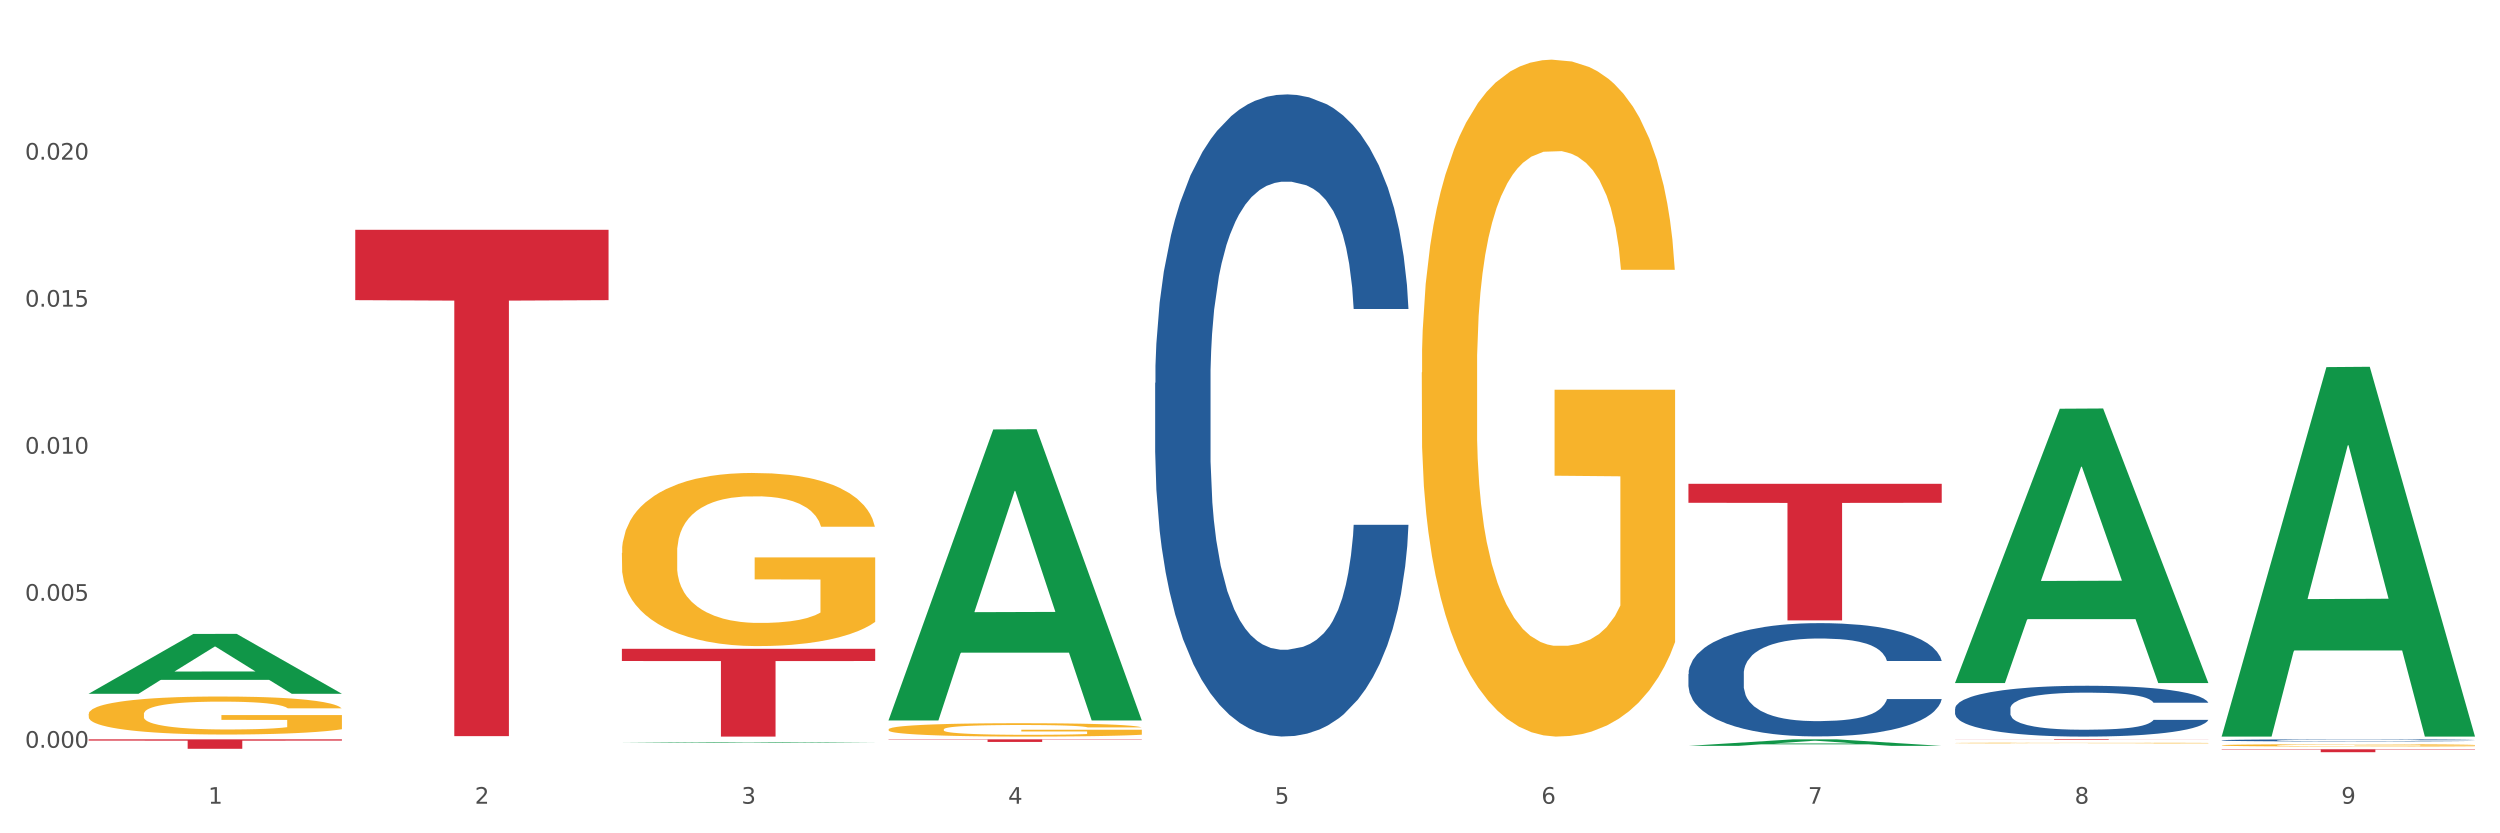
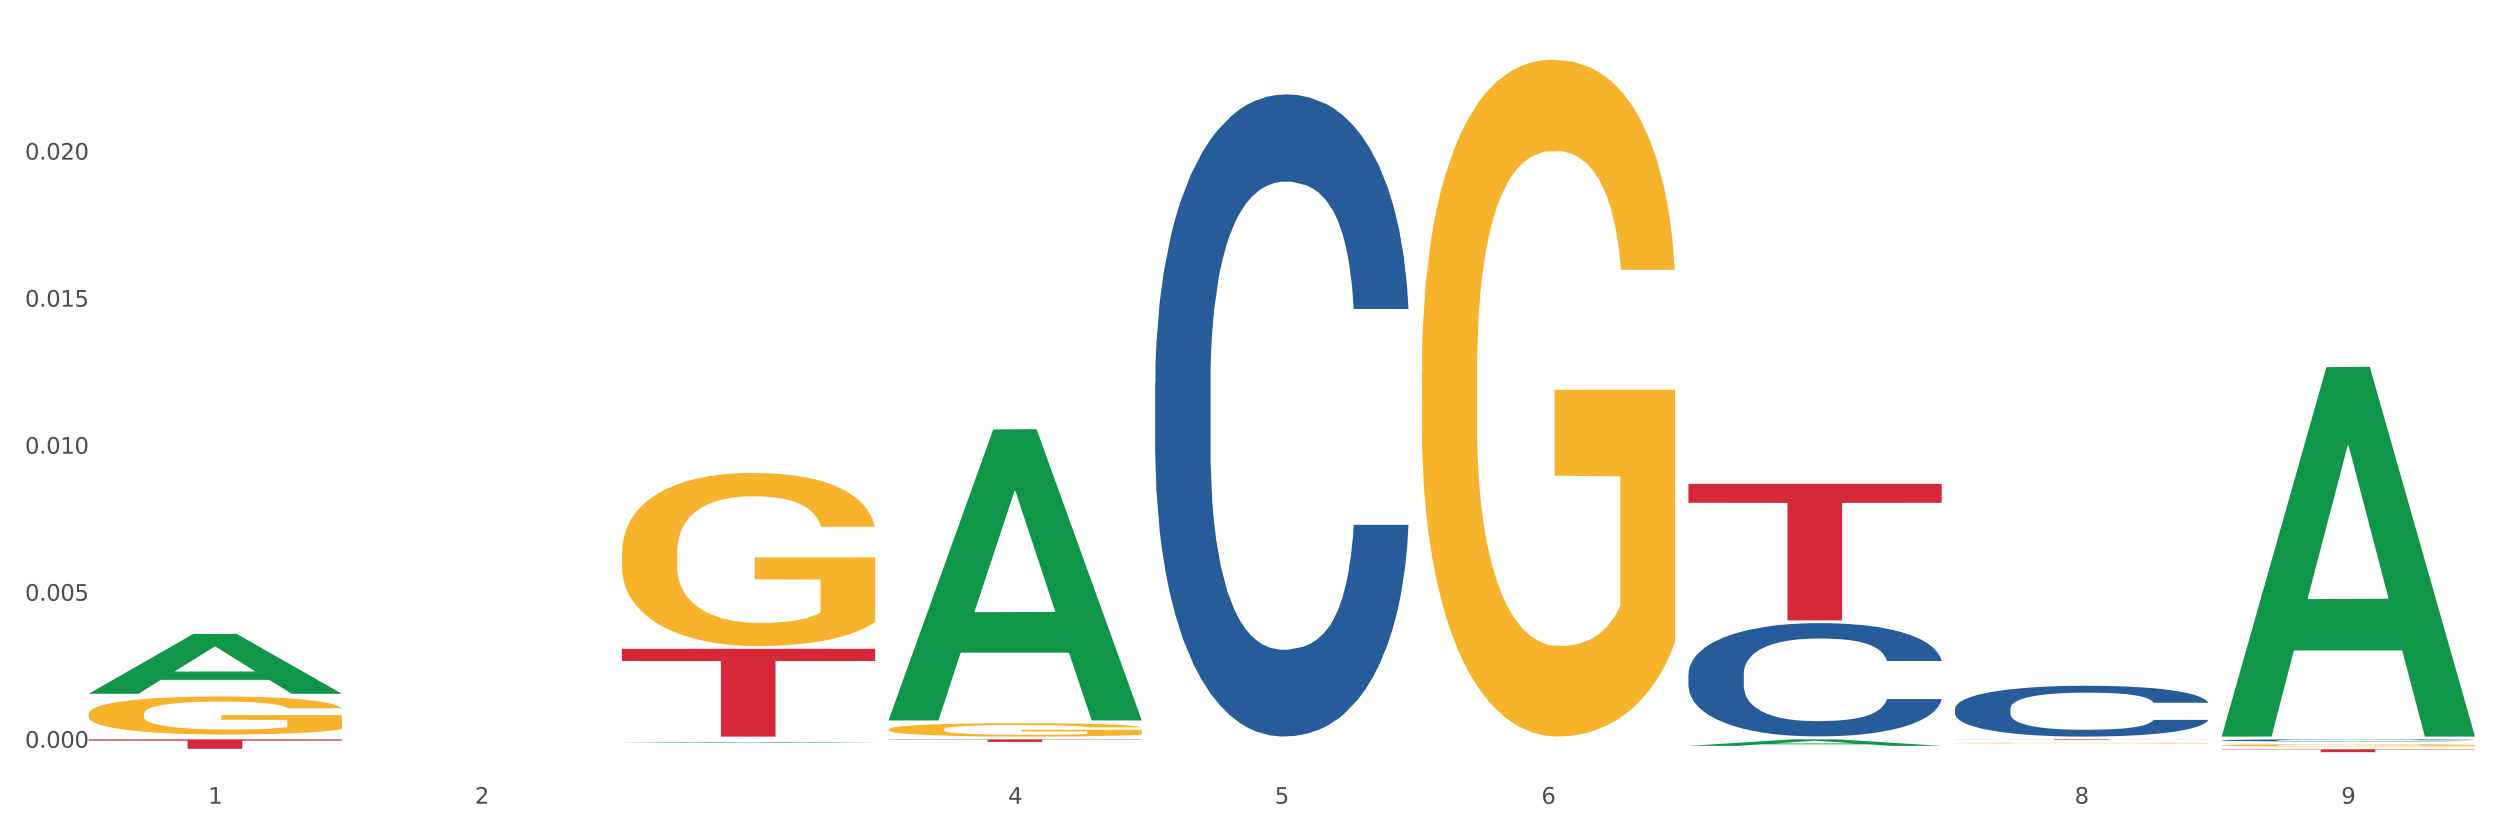
<svg xmlns="http://www.w3.org/2000/svg" xmlns:xlink="http://www.w3.org/1999/xlink" width="1080pt" height="360pt" viewBox="0 0 1080 360" version="1.1">
  <rect x="0" y="0" width="1080" height="360" fill="#333333" stroke="none" />
  <defs>
    <style type="text/css">*{stroke-linejoin: round; stroke-linecap: butt}</style>
  </defs>
  <g id="figure_1">
    <g id="patch_1">
      <path d="M 0 360  L 1080 360  L 1080 0  L 0 0  z " style="fill: #ffffff; stroke: #ffffff; stroke-linejoin: miter" />
    </g>
    <g id="axes_1">
      <g id="matplotlib.axis_1">
        <g id="xtick_1">
          <g id="text_1">
            <g style="fill: #4d4d4d" transform="translate(89.942 347.204) scale(0.096 -0.096)">
              <defs>
                <path id="DejaVuSans-31" d="M 794 531  L 1825 531  L 1825 4091  L 703 3866  L 703 4441  L 1819 4666  L 2450 4666  L 2450 531  L 3481 531  L 3481 0  L 794 0  L 794 531  z " transform="scale(0.016)" />
              </defs>
              <use xlink:href="#DejaVuSans-31" />
            </g>
          </g>
        </g>
        <g id="xtick_2">
          <g id="text_2">
            <g style="fill: #4d4d4d" transform="translate(205.129 347.204) scale(0.096 -0.096)">
              <defs>
                <path id="DejaVuSans-32" d="M 1228 531  L 3431 531  L 3431 0  L 469 0  L 469 531  Q 828 903 1448 1529  Q 2069 2156 2228 2338  Q 2531 2678 2651 2914  Q 2772 3150 2772 3378  Q 2772 3750 2511 3984  Q 2250 4219 1831 4219  Q 1534 4219 1204 4116  Q 875 4013 500 3803  L 500 4441  Q 881 4594 1212 4672  Q 1544 4750 1819 4750  Q 2544 4750 2975 4387  Q 3406 4025 3406 3419  Q 3406 3131 3298 2873  Q 3191 2616 2906 2266  Q 2828 2175 2409 1742  Q 1991 1309 1228 531  z " transform="scale(0.016)" />
              </defs>
              <use xlink:href="#DejaVuSans-32" />
            </g>
          </g>
        </g>
        <g id="xtick_3">
          <g id="text_3">
            <g style="fill: #4d4d4d" transform="translate(320.315 347.204) scale(0.096 -0.096)">
              <defs>
-                 <path id="DejaVuSans-33" d="M 2597 2516  Q 3050 2419 3304 2112  Q 3559 1806 3559 1356  Q 3559 666 3084 287  Q 2609 -91 1734 -91  Q 1441 -91 1130 -33  Q 819 25 488 141  L 488 750  Q 750 597 1062 519  Q 1375 441 1716 441  Q 2309 441 2620 675  Q 2931 909 2931 1356  Q 2931 1769 2642 2001  Q 2353 2234 1838 2234  L 1294 2234  L 1294 2753  L 1863 2753  Q 2328 2753 2575 2939  Q 2822 3125 2822 3475  Q 2822 3834 2567 4026  Q 2313 4219 1838 4219  Q 1578 4219 1281 4162  Q 984 4106 628 3988  L 628 4550  Q 988 4650 1302 4700  Q 1616 4750 1894 4750  Q 2613 4750 3031 4423  Q 3450 4097 3450 3541  Q 3450 3153 3228 2886  Q 3006 2619 2597 2516  z " transform="scale(0.016)" />
-               </defs>
+                 </defs>
              <use xlink:href="#DejaVuSans-33" />
            </g>
          </g>
        </g>
        <g id="xtick_4">
          <g id="text_4">
            <g style="fill: #4d4d4d" transform="translate(435.501 347.204) scale(0.096 -0.096)">
              <defs>
                <path id="DejaVuSans-34" d="M 2419 4116  L 825 1625  L 2419 1625  L 2419 4116  z M 2253 4666  L 3047 4666  L 3047 1625  L 3713 1625  L 3713 1100  L 3047 1100  L 3047 0  L 2419 0  L 2419 1100  L 313 1100  L 313 1709  L 2253 4666  z " transform="scale(0.016)" />
              </defs>
              <use xlink:href="#DejaVuSans-34" />
            </g>
          </g>
        </g>
        <g id="xtick_5">
          <g id="text_5">
            <g style="fill: #4d4d4d" transform="translate(550.688 347.204) scale(0.096 -0.096)">
              <defs>
                <path id="DejaVuSans-35" d="M 691 4666  L 3169 4666  L 3169 4134  L 1269 4134  L 1269 2991  Q 1406 3038 1543 3061  Q 1681 3084 1819 3084  Q 2600 3084 3056 2656  Q 3513 2228 3513 1497  Q 3513 744 3044 326  Q 2575 -91 1722 -91  Q 1428 -91 1123 -41  Q 819 9 494 109  L 494 744  Q 775 591 1075 516  Q 1375 441 1709 441  Q 2250 441 2565 725  Q 2881 1009 2881 1497  Q 2881 1984 2565 2268  Q 2250 2553 1709 2553  Q 1456 2553 1204 2497  Q 953 2441 691 2322  L 691 4666  z " transform="scale(0.016)" />
              </defs>
              <use xlink:href="#DejaVuSans-35" />
            </g>
          </g>
        </g>
        <g id="xtick_6">
          <g id="text_6">
            <g style="fill: #4d4d4d" transform="translate(665.874 347.204) scale(0.096 -0.096)">
              <defs>
                <path id="DejaVuSans-36" d="M 2113 2584  Q 1688 2584 1439 2293  Q 1191 2003 1191 1497  Q 1191 994 1439 701  Q 1688 409 2113 409  Q 2538 409 2786 701  Q 3034 994 3034 1497  Q 3034 2003 2786 2293  Q 2538 2584 2113 2584  z M 3366 4563  L 3366 3988  Q 3128 4100 2886 4159  Q 2644 4219 2406 4219  Q 1781 4219 1451 3797  Q 1122 3375 1075 2522  Q 1259 2794 1537 2939  Q 1816 3084 2150 3084  Q 2853 3084 3261 2657  Q 3669 2231 3669 1497  Q 3669 778 3244 343  Q 2819 -91 2113 -91  Q 1303 -91 875 529  Q 447 1150 447 2328  Q 447 3434 972 4092  Q 1497 4750 2381 4750  Q 2619 4750 2861 4703  Q 3103 4656 3366 4563  z " transform="scale(0.016)" />
              </defs>
              <use xlink:href="#DejaVuSans-36" />
            </g>
          </g>
        </g>
        <g id="xtick_7">
          <g id="text_7">
            <g style="fill: #4d4d4d" transform="translate(781.06 347.204) scale(0.096 -0.096)">
              <defs>
-                 <path id="DejaVuSans-37" d="M 525 4666  L 3525 4666  L 3525 4397  L 1831 0  L 1172 0  L 2766 4134  L 525 4134  L 525 4666  z " transform="scale(0.016)" />
-               </defs>
+                 </defs>
              <use xlink:href="#DejaVuSans-37" />
            </g>
          </g>
        </g>
        <g id="xtick_8">
          <g id="text_8">
            <g style="fill: #4d4d4d" transform="translate(896.246 347.204) scale(0.096 -0.096)">
              <defs>
                <path id="DejaVuSans-38" d="M 2034 2216  Q 1584 2216 1326 1975  Q 1069 1734 1069 1313  Q 1069 891 1326 650  Q 1584 409 2034 409  Q 2484 409 2743 651  Q 3003 894 3003 1313  Q 3003 1734 2745 1975  Q 2488 2216 2034 2216  z M 1403 2484  Q 997 2584 770 2862  Q 544 3141 544 3541  Q 544 4100 942 4425  Q 1341 4750 2034 4750  Q 2731 4750 3128 4425  Q 3525 4100 3525 3541  Q 3525 3141 3298 2862  Q 3072 2584 2669 2484  Q 3125 2378 3379 2068  Q 3634 1759 3634 1313  Q 3634 634 3220 271  Q 2806 -91 2034 -91  Q 1263 -91 848 271  Q 434 634 434 1313  Q 434 1759 690 2068  Q 947 2378 1403 2484  z M 1172 3481  Q 1172 3119 1398 2916  Q 1625 2713 2034 2713  Q 2441 2713 2670 2916  Q 2900 3119 2900 3481  Q 2900 3844 2670 4047  Q 2441 4250 2034 4250  Q 1625 4250 1398 4047  Q 1172 3844 1172 3481  z " transform="scale(0.016)" />
              </defs>
              <use xlink:href="#DejaVuSans-38" />
            </g>
          </g>
        </g>
        <g id="xtick_9">
          <g id="text_9">
            <g style="fill: #4d4d4d" transform="translate(1011.433 347.204) scale(0.096 -0.096)">
              <defs>
                <path id="DejaVuSans-39" d="M 703 97  L 703 672  Q 941 559 1184 500  Q 1428 441 1663 441  Q 2288 441 2617 861  Q 2947 1281 2994 2138  Q 2813 1869 2534 1725  Q 2256 1581 1919 1581  Q 1219 1581 811 2004  Q 403 2428 403 3163  Q 403 3881 828 4315  Q 1253 4750 1959 4750  Q 2769 4750 3195 4129  Q 3622 3509 3622 2328  Q 3622 1225 3098 567  Q 2575 -91 1691 -91  Q 1453 -91 1209 -44  Q 966 3 703 97  z M 1959 2075  Q 2384 2075 2632 2365  Q 2881 2656 2881 3163  Q 2881 3666 2632 3958  Q 2384 4250 1959 4250  Q 1534 4250 1286 3958  Q 1038 3666 1038 3163  Q 1038 2656 1286 2365  Q 1534 2075 1959 2075  z " transform="scale(0.016)" />
              </defs>
              <use xlink:href="#DejaVuSans-39" />
            </g>
          </g>
        </g>
        <g id="xtick_10" />
        <g id="xtick_11" />
        <g id="xtick_12" />
        <g id="xtick_13" />
        <g id="xtick_14" />
        <g id="xtick_15" />
        <g id="xtick_16" />
        <g id="xtick_17" />
      </g>
      <g id="matplotlib.axis_2">
        <g id="ytick_1">
          <g id="text_10">
            <g style="fill: #4d4d4d" transform="translate(10.8 323.031) scale(0.096 -0.096)">
              <defs>
                <path id="DejaVuSans-30" d="M 2034 4250  Q 1547 4250 1301 3770  Q 1056 3291 1056 2328  Q 1056 1369 1301 889  Q 1547 409 2034 409  Q 2525 409 2770 889  Q 3016 1369 3016 2328  Q 3016 3291 2770 3770  Q 2525 4250 2034 4250  z M 2034 4750  Q 2819 4750 3233 4129  Q 3647 3509 3647 2328  Q 3647 1150 3233 529  Q 2819 -91 2034 -91  Q 1250 -91 836 529  Q 422 1150 422 2328  Q 422 3509 836 4129  Q 1250 4750 2034 4750  z " transform="scale(0.016)" />
                <path id="DejaVuSans-2e" d="M 684 794  L 1344 794  L 1344 0  L 684 0  L 684 794  z " transform="scale(0.016)" />
              </defs>
              <use xlink:href="#DejaVuSans-30" />
              <use xlink:href="#DejaVuSans-2e" transform="translate(63.623 0)" />
              <use xlink:href="#DejaVuSans-30" transform="translate(95.41 0)" />
              <use xlink:href="#DejaVuSans-30" transform="translate(159.033 0)" />
              <use xlink:href="#DejaVuSans-30" transform="translate(222.656 0)" />
            </g>
          </g>
        </g>
        <g id="ytick_2">
          <g id="text_11">
            <g style="fill: #4d4d4d" transform="translate(10.8 259.515) scale(0.096 -0.096)">
              <use xlink:href="#DejaVuSans-30" />
              <use xlink:href="#DejaVuSans-2e" transform="translate(63.623 0)" />
              <use xlink:href="#DejaVuSans-30" transform="translate(95.41 0)" />
              <use xlink:href="#DejaVuSans-30" transform="translate(159.033 0)" />
              <use xlink:href="#DejaVuSans-35" transform="translate(222.656 0)" />
            </g>
          </g>
        </g>
        <g id="ytick_3">
          <g id="text_12">
            <g style="fill: #4d4d4d" transform="translate(10.8 195.999) scale(0.096 -0.096)">
              <use xlink:href="#DejaVuSans-30" />
              <use xlink:href="#DejaVuSans-2e" transform="translate(63.623 0)" />
              <use xlink:href="#DejaVuSans-30" transform="translate(95.41 0)" />
              <use xlink:href="#DejaVuSans-31" transform="translate(159.033 0)" />
              <use xlink:href="#DejaVuSans-30" transform="translate(222.656 0)" />
            </g>
          </g>
        </g>
        <g id="ytick_4">
          <g id="text_13">
            <g style="fill: #4d4d4d" transform="translate(10.8 132.483) scale(0.096 -0.096)">
              <use xlink:href="#DejaVuSans-30" />
              <use xlink:href="#DejaVuSans-2e" transform="translate(63.623 0)" />
              <use xlink:href="#DejaVuSans-30" transform="translate(95.41 0)" />
              <use xlink:href="#DejaVuSans-31" transform="translate(159.033 0)" />
              <use xlink:href="#DejaVuSans-35" transform="translate(222.656 0)" />
            </g>
          </g>
        </g>
        <g id="ytick_5">
          <g id="text_14">
            <g style="fill: #4d4d4d" transform="translate(10.8 68.967) scale(0.096 -0.096)">
              <use xlink:href="#DejaVuSans-30" />
              <use xlink:href="#DejaVuSans-2e" transform="translate(63.623 0)" />
              <use xlink:href="#DejaVuSans-30" transform="translate(95.41 0)" />
              <use xlink:href="#DejaVuSans-32" transform="translate(159.033 0)" />
              <use xlink:href="#DejaVuSans-30" transform="translate(222.656 0)" />
            </g>
          </g>
        </g>
        <g id="ytick_6" />
        <g id="ytick_7" />
        <g id="ytick_8" />
        <g id="ytick_9" />
        <g id="ytick_10" />
      </g>
      <g id="PolyCollection_1">
        <path d="M 38.283 299.674  L 38.396 299.65  L 83.52 273.857  L 102.247 273.832  L 147.71 299.722  L 126.05 299.722  L 116.236 293.694  L 69.645 293.694  L 69.306 293.791  L 59.83 299.722  L 38.283 299.722  L 38.283 299.674  L 75.511 290.096  L 110.369 290.071  L 93.109 279.351  L 92.884 279.302  L 92.658 279.375  L 75.398 290.071  L 75.511 290.096  L 38.283 299.674  z " clip-path="url(#pa819320891)" style="fill: #109648" />
        <path d="M 844.587 319.384  L 954.014 319.384  L 954.014 319.422  L 910.969 319.422  L 910.969 319.659  L 887.372 319.659  L 887.372 319.422  L 844.587 319.422  L 844.587 319.384  L 844.587 319.384  z " clip-path="url(#pa819320891)" style="fill: #d62839" />
        <path d="M 729.401 209.002  L 838.827 209.002  L 838.827 217.203  L 795.783 217.258  L 795.783 268.016  L 772.186 268.016  L 772.186 217.258  L 729.401 217.203  L 729.401 209.057  L 729.401 209.002  z " clip-path="url(#pa819320891)" style="fill: #d62839" />
        <path d="M 383.842 319.384  L 493.269 319.384  L 493.269 319.542  L 450.224 319.543  L 450.224 320.519  L 426.627 320.519  L 426.627 319.543  L 383.842 319.542  L 383.842 319.385  L 383.842 319.384  z " clip-path="url(#pa819320891)" style="fill: #d62839" />
        <path d="M 268.656 280.289  L 378.082 280.289  L 378.082 285.558  L 335.038 285.594  L 335.038 318.209  L 311.441 318.209  L 311.441 285.594  L 268.656 285.558  L 268.656 280.324  L 268.656 280.289  z " clip-path="url(#pa819320891)" style="fill: #d62839" />
        <path d="M 499.028 165.417  L 499.157 165.164  L 499.157 158.07  L 499.545 148.443  L 500.968 130.71  L 502.779 117.283  L 505.883 101.576  L 507.565 94.99  L 509.764 87.643  L 514.291 75.736  L 519.465 65.603  L 523.086 60.029  L 525.803 56.483  L 531.882 50.149  L 535.374 47.363  L 538.996 45.083  L 542.1 43.563  L 547.274 41.789  L 551.413 41.029  L 556.199 40.776  L 560.209 41.029  L 565.512 42.043  L 573.273 45.083  L 576.248 46.856  L 580.257 49.896  L 584.397 53.949  L 587.76 58.003  L 591.64 63.83  L 595.65 71.43  L 599.53 81.056  L 602.246 89.923  L 604.445 99.296  L 606.385 110.696  L 607.808 123.11  L 608.455 133.497  L 584.785 133.497  L 584.138 124.123  L 582.844 113.99  L 581.551 107.15  L 580.128 101.576  L 577.929 95.243  L 575.989 91.19  L 572.755 86.376  L 569.78 83.336  L 567.323 81.563  L 564.348 80.043  L 558.01 78.523  L 553.483 78.523  L 550.637 79.03  L 547.145 80.296  L 544.17 82.07  L 540.678 85.11  L 537.961 88.403  L 535.245 92.71  L 533.693 95.75  L 531.365 101.323  L 529.812 105.883  L 527.743 113.737  L 526.579 119.31  L 524.509 133.75  L 523.604 144.39  L 523.216 151.737  L 522.957 159.843  L 522.957 199.364  L 523.733 217.097  L 524.38 224.697  L 525.415 233.311  L 527.355 244.457  L 530.2 255.351  L 533.175 263.204  L 535.633 268.018  L 537.961 271.564  L 540.289 274.351  L 543.135 276.884  L 545.463 278.404  L 548.956 279.924  L 553.095 280.684  L 556.328 280.684  L 562.925 279.418  L 565.9 278.151  L 568.746 276.378  L 571.85 273.591  L 574.308 270.551  L 575.73 268.271  L 578.059 263.458  L 579.869 258.391  L 581.422 252.564  L 582.456 247.497  L 583.62 239.897  L 584.526 231.284  L 584.785 226.724  L 608.455 226.724  L 607.938 235.844  L 607.032 244.711  L 605.221 256.617  L 603.799 263.458  L 601.6 271.818  L 599.271 278.911  L 596.038 286.764  L 593.063 292.591  L 589.958 297.658  L 586.595 302.218  L 580.516 308.551  L 578.317 310.324  L 573.661 313.365  L 570.039 315.138  L 564.736 316.911  L 559.303 317.925  L 553.612 318.178  L 548.568 317.671  L 543.006 316.151  L 539.513 314.631  L 535.633 312.351  L 531.106 308.804  L 526.837 304.498  L 522.828 299.431  L 519.077 293.604  L 515.584 287.018  L 511.057 276.124  L 507.694 265.484  L 505.237 255.604  L 503.555 247.244  L 501.874 236.604  L 500.968 229.257  L 499.545 211.524  L 499.028 195.057  L 499.028 165.417  z " clip-path="url(#pa819320891)" style="fill: #255c99" />
        <path d="M 729.401 291.182  L 729.53 291.137  L 729.53 289.886  L 729.918 288.187  L 731.341 285.058  L 733.152 282.689  L 736.256 279.918  L 737.937 278.756  L 740.136 277.46  L 744.663 275.359  L 749.837 273.571  L 753.459 272.587  L 756.175 271.962  L 762.254 270.844  L 765.747 270.352  L 769.369 269.95  L 772.473 269.682  L 777.647 269.369  L 781.786 269.235  L 786.572 269.19  L 790.581 269.235  L 795.885 269.414  L 803.645 269.95  L 806.62 270.263  L 810.63 270.799  L 814.769 271.515  L 818.132 272.23  L 822.012 273.258  L 826.022 274.599  L 829.903 276.297  L 832.619 277.862  L 834.818 279.516  L 836.758 281.527  L 838.181 283.717  L 838.827 285.55  L 815.157 285.55  L 814.51 283.896  L 813.217 282.108  L 811.923 280.901  L 810.501 279.918  L 808.302 278.8  L 806.362 278.085  L 803.128 277.236  L 800.153 276.7  L 797.695 276.387  L 794.72 276.119  L 788.382 275.85  L 783.855 275.85  L 781.01 275.94  L 777.517 276.163  L 774.542 276.476  L 771.05 277.013  L 768.334 277.594  L 765.617 278.354  L 764.065 278.89  L 761.737 279.873  L 760.185 280.678  L 758.115 282.064  L 756.951 283.047  L 754.882 285.595  L 753.976 287.472  L 753.588 288.768  L 753.33 290.199  L 753.33 297.172  L 754.106 300.301  L 754.752 301.642  L 755.787 303.162  L 757.727 305.128  L 760.573 307.05  L 763.548 308.436  L 766.006 309.285  L 768.334 309.911  L 770.662 310.403  L 773.508 310.85  L 775.836 311.118  L 779.328 311.386  L 783.467 311.52  L 786.701 311.52  L 793.298 311.297  L 796.273 311.073  L 799.118 310.76  L 802.222 310.269  L 804.68 309.732  L 806.103 309.33  L 808.431 308.481  L 810.242 307.587  L 811.794 306.559  L 812.829 305.665  L 813.993 304.324  L 814.898 302.804  L 815.157 301.999  L 838.827 301.999  L 838.31 303.609  L 837.405 305.173  L 835.594 307.274  L 834.171 308.481  L 831.972 309.956  L 829.644 311.207  L 826.41 312.593  L 823.435 313.621  L 820.331 314.515  L 816.968 315.32  L 810.889 316.437  L 808.69 316.75  L 804.033 317.287  L 800.412 317.599  L 795.108 317.912  L 789.676 318.091  L 783.985 318.136  L 778.94 318.046  L 773.378 317.778  L 769.886 317.51  L 766.006 317.108  L 761.478 316.482  L 757.21 315.722  L 753.2 314.828  L 749.449 313.8  L 745.957 312.638  L 741.43 310.716  L 738.067 308.838  L 735.609 307.095  L 733.928 305.62  L 732.246 303.743  L 731.341 302.446  L 729.918 299.317  L 729.401 296.412  L 729.401 291.182  z " clip-path="url(#pa819320891)" style="fill: #255c99" />
        <path d="M 959.773 323.687  L 1069.2 323.687  L 1069.2 323.862  L 1026.155 323.864  L 1026.155 324.95  L 1002.558 324.95  L 1002.558 323.864  L 959.773 323.862  L 959.773 323.688  L 959.773 323.687  z " clip-path="url(#pa819320891)" style="fill: #d62839" />
        <path d="M 844.587 306.116  L 844.716 306.095  L 844.716 305.534  L 845.104 304.772  L 846.527 303.368  L 848.338 302.305  L 851.442 301.062  L 853.124 300.54  L 855.323 299.958  L 859.85 299.016  L 865.024 298.214  L 868.645 297.772  L 871.361 297.492  L 877.441 296.99  L 880.933 296.77  L 884.555 296.589  L 887.659 296.469  L 892.833 296.328  L 896.972 296.268  L 901.758 296.248  L 905.768 296.268  L 911.071 296.348  L 918.832 296.589  L 921.807 296.729  L 925.816 296.97  L 929.955 297.291  L 933.318 297.612  L 937.199 298.073  L 941.208 298.675  L 945.089 299.437  L 947.805 300.139  L 950.004 300.881  L 951.944 301.784  L 953.367 302.766  L 954.014 303.589  L 930.343 303.589  L 929.697 302.846  L 928.403 302.044  L 927.11 301.503  L 925.687 301.062  L 923.488 300.56  L 921.548 300.239  L 918.314 299.858  L 915.339 299.618  L 912.882 299.477  L 909.907 299.357  L 903.569 299.236  L 899.042 299.236  L 896.196 299.277  L 892.704 299.377  L 889.729 299.517  L 886.236 299.758  L 883.52 300.019  L 880.804 300.36  L 879.252 300.6  L 876.923 301.041  L 875.371 301.402  L 873.302 302.024  L 872.138 302.465  L 870.068 303.609  L 869.163 304.451  L 868.775 305.033  L 868.516 305.674  L 868.516 308.803  L 869.292 310.207  L 869.939 310.809  L 870.973 311.49  L 872.914 312.373  L 875.759 313.235  L 878.734 313.857  L 881.192 314.238  L 883.52 314.519  L 885.848 314.739  L 888.694 314.94  L 891.022 315.06  L 894.514 315.181  L 898.654 315.241  L 901.887 315.241  L 908.484 315.141  L 911.459 315.04  L 914.304 314.9  L 917.409 314.679  L 919.866 314.439  L 921.289 314.258  L 923.617 313.877  L 925.428 313.476  L 926.98 313.015  L 928.015 312.614  L 929.179 312.012  L 930.085 311.33  L 930.343 310.969  L 954.014 310.969  L 953.496 311.691  L 952.591 312.393  L 950.78 313.336  L 949.357 313.877  L 947.158 314.539  L 944.83 315.1  L 941.597 315.722  L 938.622 316.183  L 935.517 316.585  L 932.154 316.946  L 926.075 317.447  L 923.876 317.587  L 919.22 317.828  L 915.598 317.968  L 910.295 318.109  L 904.862 318.189  L 899.171 318.209  L 894.126 318.169  L 888.565 318.049  L 885.072 317.928  L 881.192 317.748  L 876.665 317.467  L 872.396 317.126  L 868.387 316.725  L 864.635 316.264  L 861.143 315.742  L 856.616 314.88  L 853.253 314.038  L 850.795 313.255  L 849.114 312.594  L 847.432 311.751  L 846.527 311.17  L 845.104 309.766  L 844.587 308.462  L 844.587 306.116  z " clip-path="url(#pa819320891)" style="fill: #255c99" />
-         <path d="M 153.469 99.267  L 262.896 99.267  L 262.896 129.664  L 219.851 129.87  L 219.851 318.006  L 196.255 318.006  L 196.255 129.87  L 153.469 129.664  L 153.469 99.472  L 153.469 99.267  z " clip-path="url(#pa819320891)" style="fill: #d62839" />
        <path d="M 38.283 319.384  L 147.71 319.384  L 147.71 319.951  L 104.665 319.955  L 104.665 323.469  L 81.068 323.469  L 81.068 319.955  L 38.283 319.951  L 38.283 319.387  L 38.283 319.384  z " clip-path="url(#pa819320891)" style="fill: #d62839" />
        <path d="M 959.773 321.959  L 959.902 321.958  L 959.902 321.924  L 960.161 321.895  L 961.453 321.825  L 963.39 321.766  L 964.812 321.735  L 966.233 321.71  L 967.912 321.685  L 969.979 321.658  L 973.726 321.62  L 976.051 321.6  L 978.894 321.579  L 984.061 321.549  L 987.808 321.532  L 991.684 321.518  L 998.014 321.501  L 1002.149 321.494  L 1006.541 321.488  L 1011.838 321.485  L 1015.843 321.484  L 1024.628 321.486  L 1032.121 321.495  L 1035.739 321.501  L 1040.39 321.513  L 1042.845 321.52  L 1046.85 321.535  L 1050.984 321.555  L 1053.826 321.572  L 1058.089 321.604  L 1061.319 321.636  L 1064.291 321.675  L 1065.841 321.703  L 1067.004 321.728  L 1068.037 321.757  L 1069.071 321.803  L 1045.816 321.803  L 1044.912 321.77  L 1043.49 321.739  L 1041.423 321.709  L 1039.615 321.69  L 1036.514 321.667  L 1033.672 321.652  L 1030.7 321.641  L 1027.083 321.631  L 1024.241 321.626  L 1020.236 321.623  L 1012.355 321.624  L 1007.058 321.631  L 1003.44 321.641  L 1001.115 321.649  L 999.048 321.658  L 996.722 321.672  L 994.009 321.691  L 992.071 321.709  L 990.134 321.732  L 988.583 321.754  L 987.162 321.781  L 985.999 321.809  L 985.095 321.838  L 984.32 321.874  L 983.674 321.933  L 983.674 322.061  L 983.932 322.091  L 984.578 322.129  L 985.353 322.158  L 986.645 322.193  L 987.808 322.216  L 990.004 322.25  L 992.459 322.278  L 994.397 322.296  L 996.335 322.311  L 999.694 322.332  L 1003.44 322.349  L 1006.67 322.359  L 1011.063 322.369  L 1014.034 322.372  L 1016.618 322.374  L 1022.949 322.374  L 1027.47 322.372  L 1032.509 322.365  L 1036.385 322.356  L 1039.615 322.346  L 1043.232 322.329  L 1045.558 322.313  L 1045.558 322.117  L 1017.135 322.116  L 1017.135 321.985  L 1069.2 321.985  L 1069.2 322.369  L 1067.004 322.388  L 1064.549 322.406  L 1061.965 322.422  L 1058.089 322.442  L 1053.438 322.461  L 1049.304 322.474  L 1044.912 322.485  L 1039.744 322.496  L 1033.026 322.505  L 1028.892 322.509  L 1023.724 322.511  L 1017.652 322.512  L 1012.355 322.511  L 1007.187 322.506  L 1001.761 322.497  L 996.464 322.485  L 992.459 322.473  L 988.454 322.458  L 984.191 322.438  L 980.832 322.419  L 978.248 322.403  L 975.405 322.381  L 972.305 322.353  L 969.979 322.327  L 967.912 322.301  L 965.716 322.267  L 964.166 322.238  L 962.615 322.201  L 961.711 322.174  L 960.677 322.132  L 959.902 322.073  L 959.773 321.959  z " clip-path="url(#pa819320891)" style="fill: #f7b32b" />
        <path d="M 844.587 320.982  L 844.716 320.982  L 844.716 320.971  L 844.974 320.962  L 846.266 320.94  L 848.204 320.922  L 849.625 320.912  L 851.046 320.904  L 852.726 320.896  L 854.793 320.888  L 858.54 320.876  L 860.865 320.87  L 863.707 320.863  L 868.875 320.854  L 872.622 320.849  L 876.498 320.844  L 882.828 320.839  L 886.962 320.837  L 891.355 320.835  L 896.652 320.834  L 900.657 320.833  L 909.442 320.834  L 916.935 320.837  L 920.553 320.839  L 925.204 320.843  L 927.658 320.845  L 931.663 320.85  L 935.797 320.856  L 938.64 320.861  L 942.903 320.871  L 946.133 320.881  L 949.104 320.893  L 950.655 320.902  L 951.817 320.91  L 952.851 320.919  L 953.885 320.933  L 930.63 320.933  L 929.725 320.923  L 928.304 320.913  L 926.237 320.904  L 924.428 320.898  L 921.328 320.891  L 918.486 320.886  L 915.514 320.883  L 911.897 320.88  L 909.054 320.878  L 905.049 320.877  L 897.169 320.877  L 891.872 320.88  L 888.254 320.883  L 885.929 320.885  L 883.862 320.888  L 881.536 320.892  L 878.823 320.898  L 876.885 320.904  L 874.947 320.911  L 873.397 320.918  L 871.976 320.926  L 870.813 320.935  L 869.909 320.944  L 869.134 320.955  L 868.488 320.974  L 868.488 321.014  L 868.746 321.023  L 869.392 321.035  L 870.167 321.045  L 871.459 321.055  L 872.622 321.063  L 874.818 321.073  L 877.273 321.082  L 879.211 321.088  L 881.149 321.092  L 884.508 321.099  L 888.254 321.104  L 891.484 321.107  L 895.877 321.11  L 898.848 321.112  L 901.432 321.112  L 907.762 321.112  L 912.284 321.111  L 917.323 321.109  L 921.199 321.107  L 924.428 321.103  L 928.046 321.098  L 930.371 321.093  L 930.371 321.032  L 901.949 321.031  L 901.949 320.99  L 954.014 320.99  L 954.014 321.11  L 951.817 321.117  L 949.363 321.122  L 946.779 321.127  L 942.903 321.133  L 938.252 321.139  L 934.118 321.143  L 929.725 321.147  L 924.558 321.15  L 917.84 321.153  L 913.705 321.154  L 908.538 321.155  L 902.466 321.155  L 897.169 321.155  L 892.001 321.153  L 886.575 321.151  L 881.278 321.147  L 877.273 321.143  L 873.268 321.138  L 869.004 321.132  L 865.645 321.126  L 863.061 321.121  L 860.219 321.114  L 857.119 321.105  L 854.793 321.097  L 852.726 321.089  L 850.53 321.079  L 848.979 321.07  L 847.429 321.058  L 846.525 321.05  L 845.491 321.036  L 844.716 321.018  L 844.587 320.982  z " clip-path="url(#pa819320891)" style="fill: #f7b32b" />
        <path d="M 614.214 160.901  L 614.343 160.634  L 614.343 151.019  L 614.602 142.739  L 615.894 122.709  L 617.832 106.15  L 619.253 97.336  L 620.674 90.125  L 622.353 82.914  L 624.421 75.436  L 628.167 64.486  L 630.493 58.877  L 633.335 53.001  L 638.503 44.455  L 642.249 39.648  L 646.125 35.641  L 652.456 30.834  L 656.59 28.697  L 660.982 27.095  L 666.279 26.027  L 670.284 25.759  L 679.069 26.561  L 686.563 28.964  L 690.18 30.834  L 694.831 34.039  L 697.286 36.176  L 701.291 40.449  L 705.425 46.057  L 708.267 50.865  L 712.531 59.945  L 715.76 69.026  L 718.732 80.243  L 720.282 87.989  L 721.445 95.2  L 722.478 103.479  L 723.512 116.566  L 700.257 116.566  L 699.353 107.218  L 697.932 98.405  L 695.865 89.858  L 694.056 84.516  L 690.955 77.84  L 688.113 73.566  L 685.142 70.361  L 681.524 67.691  L 678.682 66.355  L 674.677 65.287  L 666.796 65.554  L 661.499 67.691  L 657.882 70.361  L 655.556 72.765  L 653.489 75.436  L 651.164 79.175  L 648.451 84.784  L 646.513 89.858  L 644.575 96.268  L 643.024 102.678  L 641.603 110.156  L 640.441 118.168  L 639.536 126.448  L 638.761 136.597  L 638.115 153.422  L 638.115 190.012  L 638.373 198.291  L 639.019 209.242  L 639.795 217.521  L 641.087 227.403  L 642.249 234.08  L 644.446 243.695  L 646.9 251.707  L 648.838 256.781  L 650.776 261.055  L 654.135 266.93  L 657.882 271.738  L 661.112 274.676  L 665.504 277.346  L 668.476 278.415  L 671.059 278.949  L 677.39 278.949  L 681.912 278.148  L 686.95 276.278  L 690.826 273.874  L 694.056 270.936  L 697.673 266.129  L 699.999 261.589  L 699.999 205.77  L 671.576 205.503  L 671.576 168.379  L 723.641 168.379  L 723.641 277.346  L 721.445 282.955  L 718.99 288.029  L 716.406 292.57  L 712.531 298.178  L 707.88 303.52  L 703.745 307.259  L 699.353 310.464  L 694.185 313.402  L 687.467 316.072  L 683.333 317.141  L 678.165 317.942  L 672.093 318.209  L 666.796 317.675  L 661.628 316.34  L 656.202 313.936  L 650.905 310.464  L 646.9 306.992  L 642.895 302.719  L 638.632 297.11  L 635.273 291.768  L 632.689 286.961  L 629.847 280.818  L 626.746 272.806  L 624.421 265.595  L 622.353 258.117  L 620.157 248.502  L 618.607 240.223  L 617.057 229.807  L 616.152 222.061  L 615.119 210.043  L 614.343 193.217  L 614.214 160.901  z " clip-path="url(#pa819320891)" style="fill: #f7b32b" />
        <path d="M 383.842 315.099  L 383.971 315.093  L 383.971 314.903  L 384.229 314.74  L 385.521 314.344  L 387.459 314.016  L 388.88 313.842  L 390.301 313.699  L 391.981 313.557  L 394.048 313.409  L 397.795 313.192  L 400.12 313.082  L 402.962 312.965  L 408.13 312.796  L 411.877 312.701  L 415.753 312.622  L 422.083 312.527  L 426.217 312.485  L 430.61 312.453  L 435.907 312.432  L 439.912 312.427  L 448.697 312.443  L 456.19 312.49  L 459.808 312.527  L 464.459 312.59  L 466.913 312.633  L 470.918 312.717  L 475.052 312.828  L 477.895 312.923  L 482.158 313.103  L 485.388 313.282  L 488.359 313.504  L 489.91 313.657  L 491.072 313.8  L 492.106 313.963  L 493.14 314.222  L 469.885 314.222  L 468.98 314.037  L 467.559 313.863  L 465.492 313.694  L 463.683 313.588  L 460.583 313.456  L 457.74 313.372  L 454.769 313.309  L 451.152 313.256  L 448.309 313.229  L 444.304 313.208  L 436.424 313.214  L 431.127 313.256  L 427.509 313.309  L 425.184 313.356  L 423.117 313.409  L 420.791 313.483  L 418.078 313.594  L 416.14 313.694  L 414.202 313.821  L 412.652 313.948  L 411.231 314.095  L 410.068 314.254  L 409.164 314.418  L 408.389 314.618  L 407.743 314.951  L 407.743 315.674  L 408.001 315.838  L 408.647 316.055  L 409.422 316.218  L 410.714 316.414  L 411.877 316.546  L 414.073 316.736  L 416.528 316.894  L 418.466 316.995  L 420.404 317.079  L 423.763 317.195  L 427.509 317.29  L 430.739 317.348  L 435.132 317.401  L 438.103 317.422  L 440.687 317.433  L 447.017 317.433  L 451.539 317.417  L 456.578 317.38  L 460.454 317.333  L 463.683 317.274  L 467.301 317.179  L 469.626 317.09  L 469.626 315.986  L 441.204 315.981  L 441.204 315.247  L 493.269 315.247  L 493.269 317.401  L 491.072 317.512  L 488.618 317.612  L 486.034 317.702  L 482.158 317.813  L 477.507 317.919  L 473.373 317.993  L 468.98 318.056  L 463.813 318.114  L 457.095 318.167  L 452.96 318.188  L 447.793 318.204  L 441.72 318.209  L 436.424 318.199  L 431.256 318.172  L 425.83 318.125  L 420.533 318.056  L 416.528 317.987  L 412.523 317.903  L 408.259 317.792  L 404.9 317.686  L 402.316 317.591  L 399.474 317.47  L 396.374 317.311  L 394.048 317.169  L 391.981 317.021  L 389.785 316.831  L 388.234 316.667  L 386.684 316.461  L 385.78 316.308  L 384.746 316.07  L 383.971 315.738  L 383.842 315.099  z " clip-path="url(#pa819320891)" style="fill: #f7b32b" />
        <path d="M 959.773 319.799  L 959.902 319.799  L 959.902 319.775  L 960.29 319.743  L 961.713 319.684  L 963.524 319.639  L 966.628 319.586  L 968.31 319.564  L 970.509 319.54  L 975.036 319.5  L 980.21 319.466  L 983.831 319.448  L 986.548 319.436  L 992.627 319.415  L 996.119 319.406  L 999.741 319.398  L 1002.845 319.393  L 1008.019 319.387  L 1012.158 319.384  L 1016.944 319.384  L 1020.954 319.384  L 1026.257 319.388  L 1034.018 319.398  L 1036.993 319.404  L 1041.003 319.414  L 1045.142 319.428  L 1048.505 319.441  L 1052.385 319.461  L 1056.395 319.486  L 1060.275 319.518  L 1062.991 319.548  L 1065.19 319.579  L 1067.13 319.617  L 1068.553 319.658  L 1069.2 319.693  L 1045.53 319.693  L 1044.883 319.662  L 1043.589 319.628  L 1042.296 319.605  L 1040.873 319.586  L 1038.674 319.565  L 1036.734 319.552  L 1033.5 319.536  L 1030.525 319.526  L 1028.068 319.52  L 1025.093 319.515  L 1018.755 319.51  L 1014.228 319.51  L 1011.382 319.511  L 1007.89 319.515  L 1004.915 319.521  L 1001.423 319.532  L 998.706 319.543  L 995.99 319.557  L 994.438 319.567  L 992.11 319.586  L 990.557 319.601  L 988.488 319.627  L 987.324 319.646  L 985.254 319.694  L 984.349 319.729  L 983.961 319.754  L 983.702 319.781  L 983.702 319.913  L 984.478 319.972  L 985.125 319.997  L 986.16 320.026  L 988.1 320.063  L 990.946 320.1  L 993.92 320.126  L 996.378 320.142  L 998.706 320.154  L 1001.035 320.163  L 1003.88 320.171  L 1006.208 320.176  L 1009.701 320.182  L 1013.84 320.184  L 1017.073 320.184  L 1023.67 320.18  L 1026.645 320.176  L 1029.491 320.17  L 1032.595 320.16  L 1035.053 320.15  L 1036.475 320.143  L 1038.804 320.127  L 1040.614 320.11  L 1042.167 320.09  L 1043.201 320.073  L 1044.366 320.048  L 1045.271 320.019  L 1045.53 320.004  L 1069.2 320.004  L 1068.683 320.034  L 1067.777 320.064  L 1065.966 320.104  L 1064.544 320.127  L 1062.345 320.154  L 1060.016 320.178  L 1056.783 320.204  L 1053.808 320.224  L 1050.703 320.241  L 1047.34 320.256  L 1041.261 320.277  L 1039.062 320.283  L 1034.406 320.293  L 1030.784 320.299  L 1025.481 320.305  L 1020.048 320.308  L 1014.357 320.309  L 1009.313 320.307  L 1003.751 320.302  L 1000.258 320.297  L 996.378 320.29  L 991.851 320.278  L 987.583 320.263  L 983.573 320.247  L 979.822 320.227  L 976.329 320.205  L 971.802 320.169  L 968.439 320.133  L 965.982 320.1  L 964.3 320.072  L 962.619 320.037  L 961.713 320.012  L 960.29 319.953  L 959.773 319.898  L 959.773 319.799  z " clip-path="url(#pa819320891)" style="fill: #255c99" />
        <path d="M 268.656 238.881  L 268.785 238.812  L 268.785 236.353  L 269.043 234.236  L 270.335 229.113  L 272.273 224.878  L 273.694 222.623  L 275.115 220.779  L 276.795 218.935  L 278.862 217.022  L 282.608 214.221  L 284.934 212.787  L 287.776 211.284  L 292.944 209.098  L 296.691 207.869  L 300.566 206.844  L 306.897 205.615  L 311.031 205.068  L 315.424 204.658  L 320.721 204.385  L 324.726 204.317  L 333.511 204.522  L 341.004 205.136  L 344.621 205.615  L 349.272 206.434  L 351.727 206.981  L 355.732 208.074  L 359.866 209.508  L 362.708 210.738  L 366.972 213.06  L 370.202 215.383  L 373.173 218.252  L 374.723 220.233  L 375.886 222.077  L 376.92 224.194  L 377.953 227.542  L 354.698 227.542  L 353.794 225.151  L 352.373 222.897  L 350.306 220.711  L 348.497 219.345  L 345.396 217.637  L 342.554 216.544  L 339.583 215.724  L 335.965 215.041  L 333.123 214.7  L 329.118 214.426  L 321.237 214.495  L 315.94 215.041  L 312.323 215.724  L 309.997 216.339  L 307.93 217.022  L 305.605 217.978  L 302.892 219.413  L 300.954 220.711  L 299.016 222.35  L 297.466 223.99  L 296.045 225.902  L 294.882 227.951  L 293.977 230.069  L 293.202 232.665  L 292.556 236.968  L 292.556 246.326  L 292.815 248.444  L 293.461 251.244  L 294.236 253.362  L 295.528 255.889  L 296.691 257.597  L 298.887 260.056  L 301.341 262.105  L 303.279 263.403  L 305.217 264.496  L 308.576 265.999  L 312.323 267.228  L 315.553 267.98  L 319.945 268.663  L 322.917 268.936  L 325.501 269.073  L 331.831 269.073  L 336.353 268.868  L 341.391 268.39  L 345.267 267.775  L 348.497 267.024  L 352.115 265.794  L 354.44 264.633  L 354.44 250.356  L 326.017 250.288  L 326.017 240.793  L 378.082 240.793  L 378.082 268.663  L 375.886 270.097  L 373.431 271.395  L 370.848 272.557  L 366.972 273.991  L 362.321 275.357  L 358.187 276.313  L 353.794 277.133  L 348.626 277.885  L 341.908 278.568  L 337.774 278.841  L 332.606 279.046  L 326.534 279.114  L 321.237 278.977  L 316.07 278.636  L 310.643 278.021  L 305.346 277.133  L 301.341 276.245  L 297.336 275.152  L 293.073 273.718  L 289.714 272.352  L 287.13 271.122  L 284.288 269.551  L 281.187 267.502  L 278.862 265.657  L 276.795 263.745  L 274.598 261.286  L 273.048 259.168  L 271.498 256.504  L 270.593 254.523  L 269.56 251.449  L 268.785 247.146  L 268.656 238.881  z " clip-path="url(#pa819320891)" style="fill: #f7b32b" />
        <path d="M 38.283 308.486  L 38.412 308.471  L 38.412 307.931  L 38.671 307.466  L 39.963 306.341  L 41.9 305.411  L 43.322 304.916  L 44.743 304.511  L 46.422 304.107  L 48.489 303.687  L 52.236 303.072  L 54.561 302.757  L 57.404 302.427  L 62.571 301.947  L 66.318 301.677  L 70.194 301.452  L 76.524 301.182  L 80.658 301.062  L 85.051 300.972  L 90.348 300.912  L 94.353 300.897  L 103.138 300.942  L 110.631 301.077  L 114.249 301.182  L 118.9 301.362  L 121.354 301.482  L 125.359 301.722  L 129.494 302.037  L 132.336 302.307  L 136.599 302.817  L 139.829 303.327  L 142.801 303.957  L 144.351 304.391  L 145.514 304.796  L 146.547 305.261  L 147.581 305.996  L 124.326 305.996  L 123.422 305.471  L 122 304.976  L 119.933 304.496  L 118.125 304.197  L 115.024 303.822  L 112.182 303.582  L 109.21 303.402  L 105.593 303.252  L 102.751 303.177  L 98.746 303.117  L 90.865 303.132  L 85.568 303.252  L 81.95 303.402  L 79.625 303.537  L 77.558 303.687  L 75.232 303.897  L 72.519 304.212  L 70.581 304.496  L 68.643 304.856  L 67.093 305.216  L 65.672 305.636  L 64.509 306.086  L 63.605 306.551  L 62.83 307.121  L 62.184 308.066  L 62.184 310.121  L 62.442 310.586  L 63.088 311.201  L 63.863 311.665  L 65.155 312.22  L 66.318 312.595  L 68.514 313.135  L 70.969 313.585  L 72.907 313.87  L 74.845 314.11  L 78.204 314.44  L 81.95 314.71  L 85.18 314.875  L 89.573 315.025  L 92.544 315.085  L 95.128 315.115  L 101.459 315.115  L 105.98 315.07  L 111.019 314.965  L 114.895 314.83  L 118.125 314.665  L 121.742 314.395  L 124.068 314.14  L 124.068 311.006  L 95.645 310.991  L 95.645 308.906  L 147.71 308.906  L 147.71 315.025  L 145.514 315.34  L 143.059 315.625  L 140.475 315.88  L 136.599 316.195  L 131.948 316.495  L 127.814 316.705  L 123.422 316.885  L 118.254 317.05  L 111.536 317.2  L 107.402 317.26  L 102.234 317.305  L 96.162 317.32  L 90.865 317.29  L 85.697 317.215  L 80.271 317.08  L 74.974 316.885  L 70.969 316.69  L 66.964 316.45  L 62.701 316.135  L 59.342 315.835  L 56.758 315.565  L 53.915 315.22  L 50.815 314.77  L 48.489 314.365  L 46.422 313.945  L 44.226 313.405  L 42.676 312.94  L 41.125 312.355  L 40.221 311.92  L 39.187 311.246  L 38.412 310.301  L 38.283 308.486  z " clip-path="url(#pa819320891)" style="fill: #f7b32b" />
        <path d="M 268.656 320.935  L 268.768 320.935  L 313.893 320.538  L 332.62 320.538  L 378.082 320.936  L 356.423 320.936  L 346.608 320.843  L 300.017 320.843  L 299.679 320.844  L 290.202 320.936  L 268.656 320.936  L 268.656 320.935  L 305.883 320.788  L 340.742 320.787  L 323.482 320.623  L 323.256 320.622  L 323.031 320.623  L 305.77 320.787  L 305.883 320.788  L 268.656 320.935  z " clip-path="url(#pa819320891)" style="fill: #109648" />
        <path d="M 383.842 311.016  L 383.955 310.898  L 429.079 185.522  L 447.806 185.403  L 493.269 311.252  L 471.609 311.252  L 461.794 281.947  L 415.203 281.947  L 414.865 282.419  L 405.389 311.252  L 383.842 311.252  L 383.842 311.016  L 421.069 264.458  L 455.928 264.34  L 438.668 212.227  L 438.442 211.991  L 438.217 212.346  L 420.957 264.34  L 421.069 264.458  L 383.842 311.016  z " clip-path="url(#pa819320891)" style="fill: #109648" />
        <path d="M 729.401 322.216  L 729.513 322.214  L 774.638 319.386  L 793.365 319.384  L 838.827 322.222  L 817.168 322.222  L 807.353 321.561  L 760.762 321.561  L 760.424 321.571  L 750.947 322.222  L 729.401 322.222  L 729.401 322.216  L 766.628 321.166  L 801.487 321.164  L 784.227 319.989  L 784.001 319.983  L 783.776 319.991  L 766.515 321.164  L 766.628 321.166  L 729.401 322.216  z " clip-path="url(#pa819320891)" style="fill: #109648" />
-         <path d="M 844.587 294.851  L 844.7 294.74  L 889.824 176.572  L 908.551 176.46  L 954.014 295.074  L 932.354 295.074  L 922.539 267.453  L 875.948 267.453  L 875.61 267.898  L 866.134 295.074  L 844.587 295.074  L 844.587 294.851  L 881.815 250.97  L 916.673 250.858  L 899.413 201.742  L 899.187 201.519  L 898.962 201.854  L 881.702 250.858  L 881.815 250.97  L 844.587 294.851  z " clip-path="url(#pa819320891)" style="fill: #109648" />
        <path d="M 959.773 317.909  L 959.886 317.759  L 1005.01 158.595  L 1023.737 158.445  L 1069.2 318.209  L 1047.54 318.209  L 1037.726 281.006  L 991.135 281.006  L 990.796 281.606  L 981.32 318.209  L 959.773 318.209  L 959.773 317.909  L 997.001 258.804  L 1031.859 258.654  L 1014.599 192.498  L 1014.374 192.198  L 1014.148 192.648  L 996.888 258.654  L 997.001 258.804  L 959.773 317.909  z " clip-path="url(#pa819320891)" style="fill: #109648" />
      </g>
    </g>
  </g>
  <defs>
    <clipPath id="pa819320891">
      <rect x="38.283" y="10.8" width="1030.917" height="329.109" />
    </clipPath>
  </defs>
</svg>